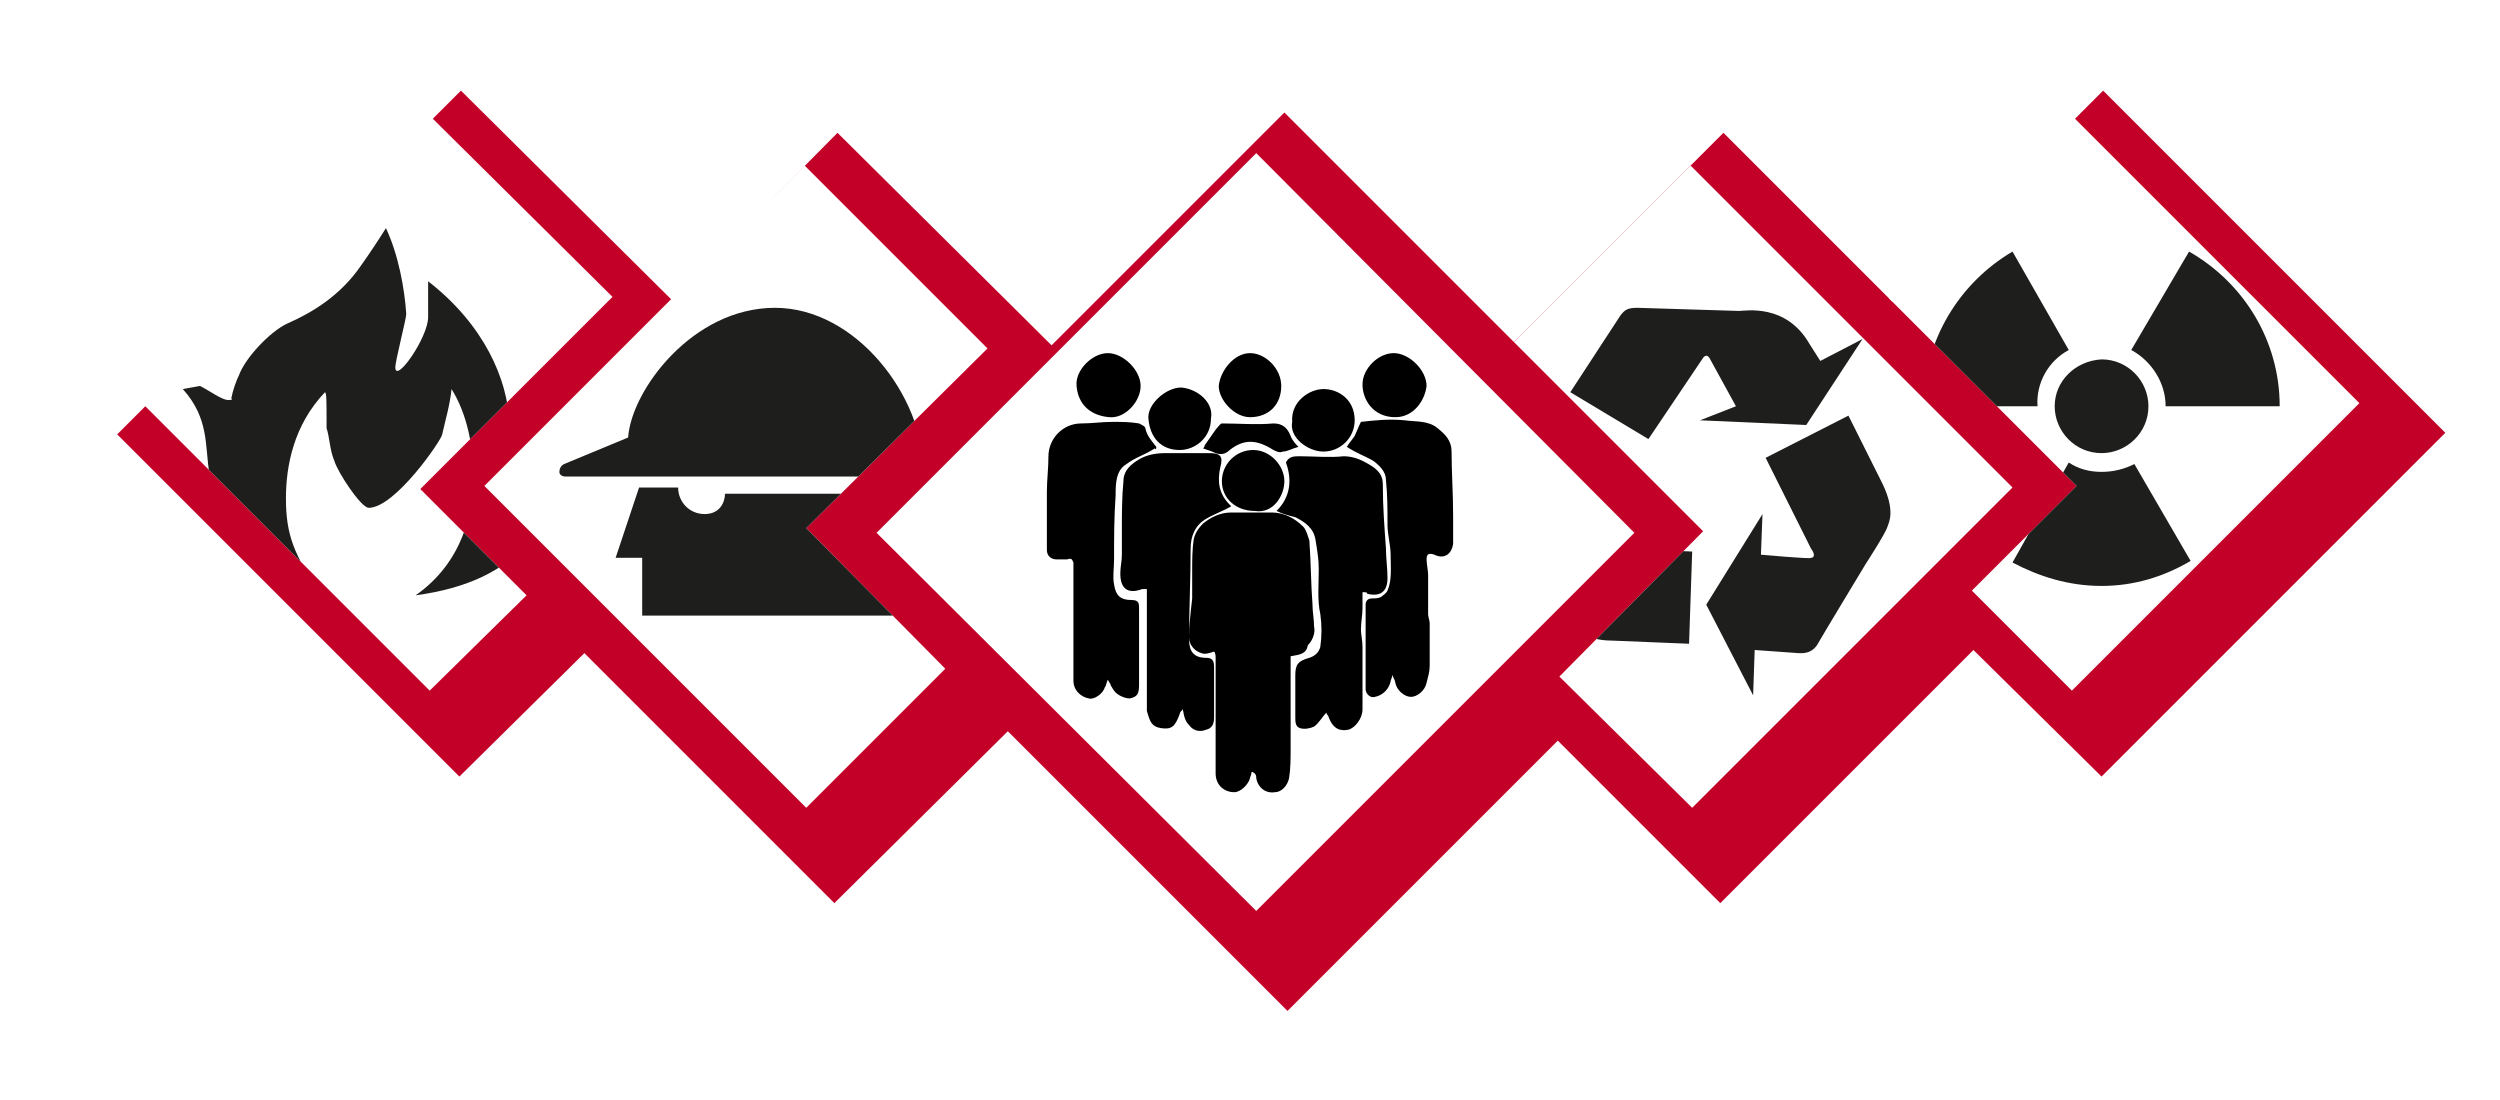
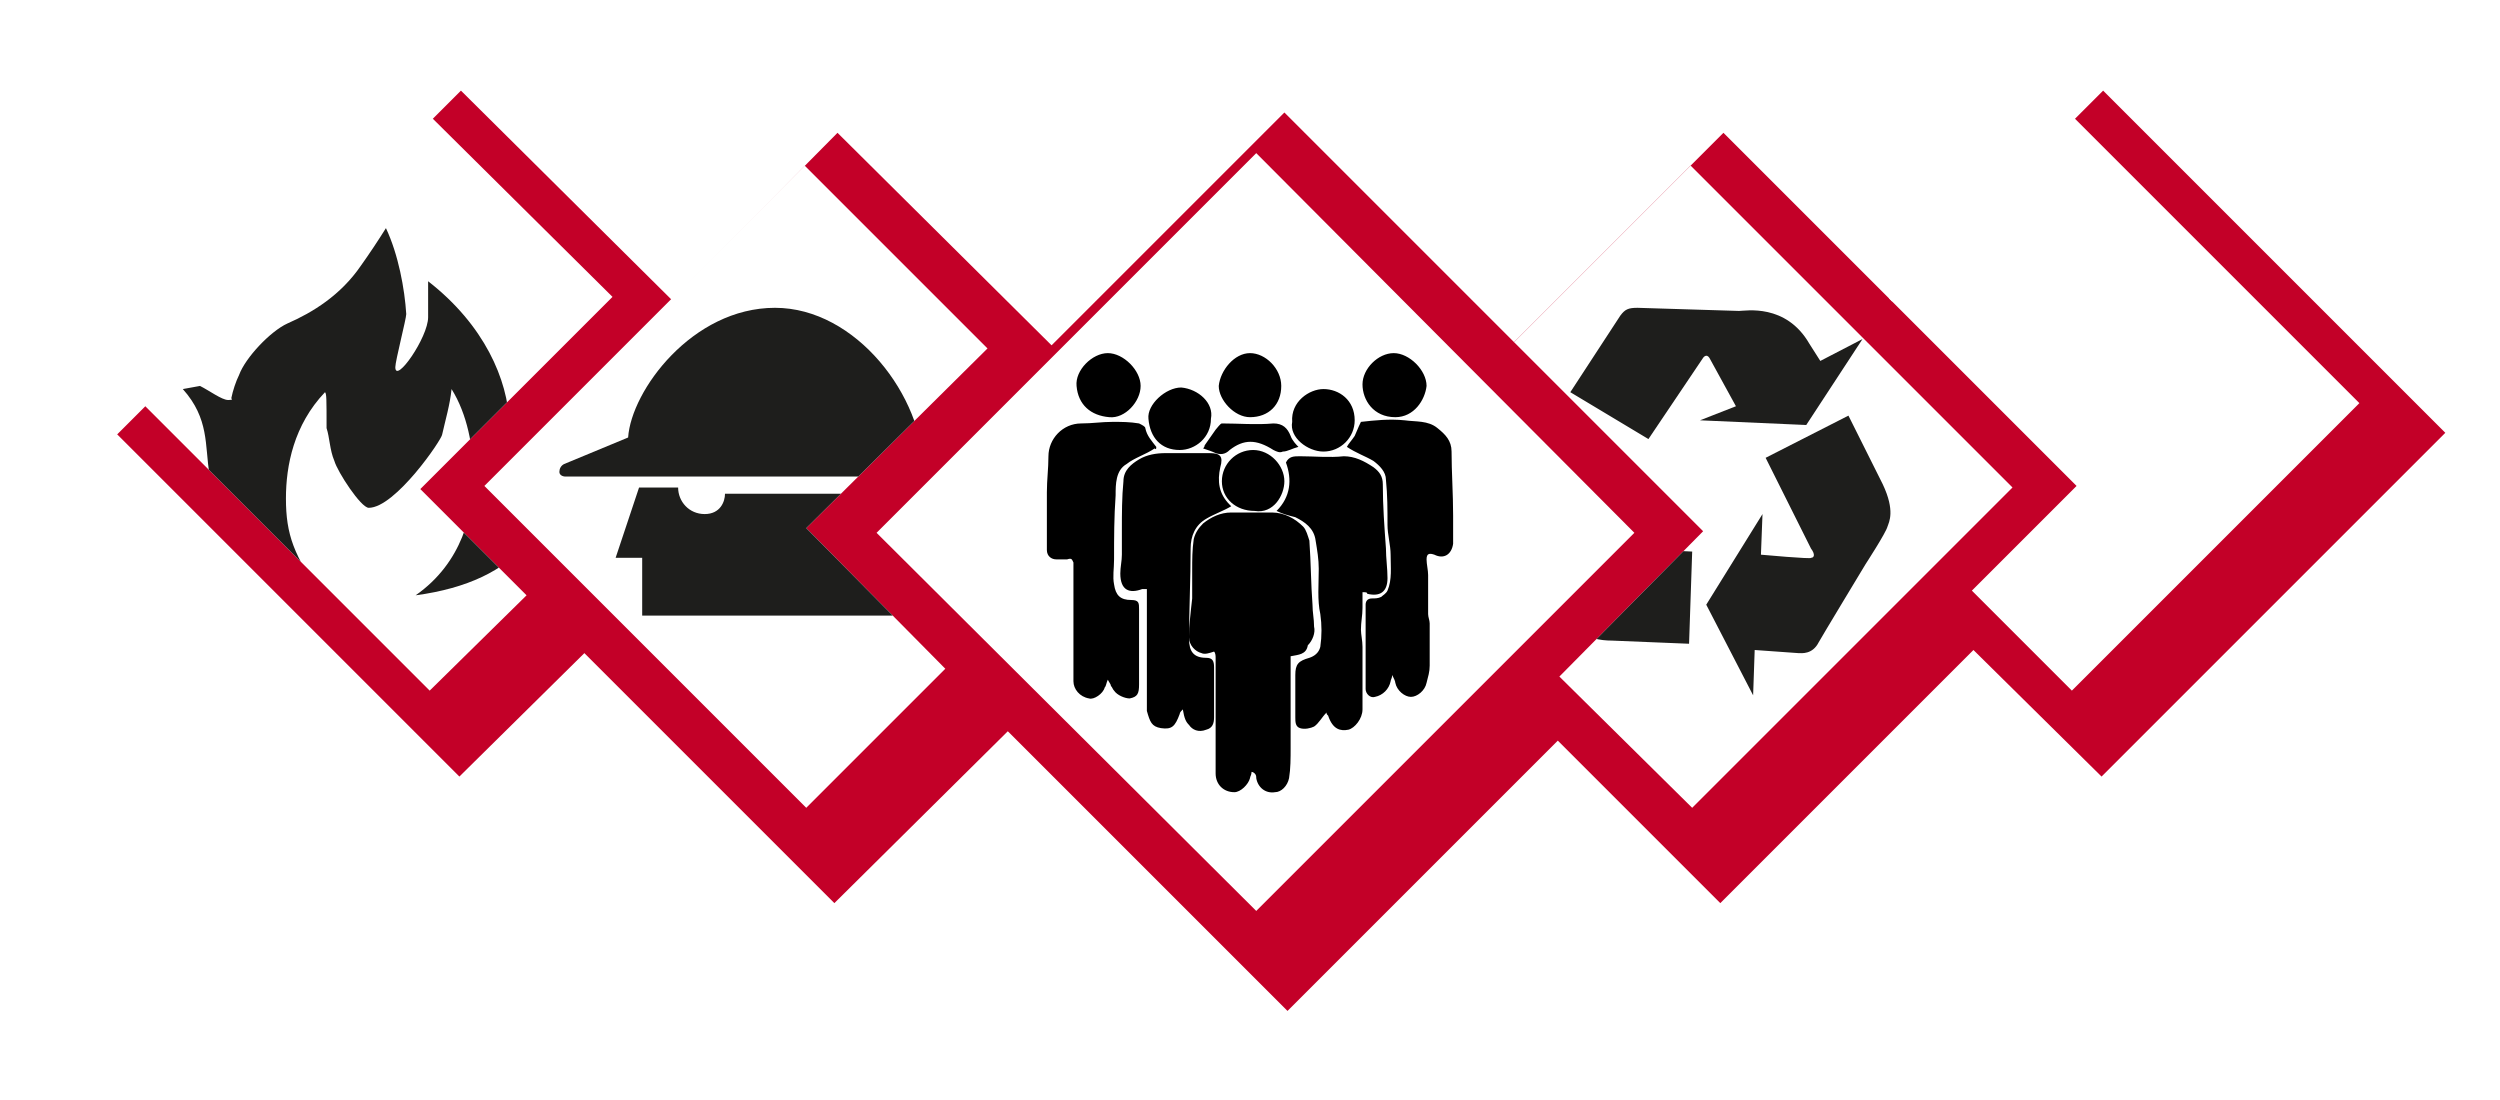
<svg xmlns="http://www.w3.org/2000/svg" xmlns:xlink="http://www.w3.org/1999/xlink" version="1.1" id="Croud_Manahement" x="0px" y="0px" viewBox="0 0 160 70" style="enable-background:new 0 0 160 70;" xml:space="preserve" width="200" height="88">
  <style type="text/css">
	.st0{filter:url(#AI_Schatten_jl);}
	.st1{fill:#C30028;}
	.st2{fill:#FFFFFF;}
	.st3{clip-path:url(#SVGID_2_);}
	.st4{clip-path:url(#SVGID_4_);fill:#1E1E1C;}
	.st5{clip-path:url(#SVGID_6_);fill:#1E1E1C;}
	.st6{clip-path:url(#SVGID_8_);fill:#1E1E1C;}
	.st7{clip-path:url(#SVGID_10_);fill:#1E1E1C;}
</style>
  <filter filterUnits="objectBoundingBox" id="AI_Schatten_jl">
    <feGaussianBlur in="SourceAlpha" result="blur" stdDeviation="2" />
    <feOffset dx="2" dy="2" in="blur" result="offsetBlurredAlpha" />
    <feColorMatrix in="blur" mode="matrix" result="offsetBlurredAlpha" values="0 0 0 0 0  0 0 0 0 0  0 0 0 0 0  0 0 0 1 0">
		</feColorMatrix>
    <feMerge>
      <feMergeNode in="offsetBlurredAlpha" />
      <feMergeNode in="SourceGraphic" />
    </feMerge>
  </filter>
  <g class="st0">
    <polygon class="st1" points="154.5,25.5 132.6,3.6 119.1,17.1 108.3,6.3 94.9,19.7 80.2,5 65.3,19.9 51.6,6.3 41,17 27.5,3.6    5.5,25.6 27.4,47.5 35.4,39.6 51.4,55.6 62.5,44.6 80.4,62.5 97.7,45.2 108.1,55.6 124.3,39.4 132.5,47.5  " />
  </g>
  <polygon class="st2" points="26.9,31.1 39.2,18.8 27.5,7.2 9.1,25.6 27.5,44 33.7,37.9 " />
  <polygon class="st2" points="51.6,33.6 63.2,22.1 51.5,10.4 31,30.9 51.6,51.5 60.5,42.6 " />
  <polygon class="st2" points="132.6,7.2 120.9,18.9 132.9,30.9 126.2,37.6 132.6,44 151,25.6 " />
  <polygon class="st2" points="108.2,10.4 96.9,21.7 109,33.8 99.8,43.1 108.3,51.5 128.8,31 " />
  <polyline class="st2" points="80.4,9.6 104.6,33.9 80.4,58.1 56.1,33.9 80.4,9.6 " />
  <g>
    <defs>
      <polyline id="SVGID_1_" points="80.4,9.6 104.6,33.9 80.4,58.1 56.1,33.9 80.4,9.6   " />
    </defs>
    <clipPath id="SVGID_2_">
      <use xlink:href="#SVGID_1_" style="overflow:visible;" />
    </clipPath>
    <path class="st3" d="M82.6,41.8c0,0.7,0,1.5,0,2.3c0,0.2,0,0.4,0,0.5c0,0.6,0,1.2,0,1.8c0,0.4,0,0.9,0,1.3c0,0.6,0,1.3-0.1,1.9   c-0.1,0.5-0.5,0.9-0.9,0.9c-0.6,0.1-1.1-0.3-1.2-0.9c0-0.1,0-0.2-0.1-0.3c0,0-0.1-0.1-0.2-0.1c0,0.2-0.1,0.3-0.1,0.4   c-0.1,0.4-0.6,0.9-1,0.9c-0.7,0-1.2-0.5-1.2-1.2c0-1.8,0-3.7,0-5.6c0-0.6,0-1.2,0-1.8c0-0.1,0-0.3-0.1-0.4   c-0.3,0.1-0.6,0.2-0.8,0.1c-0.4-0.1-0.8-0.5-0.8-1c0-0.8,0.1-1.6,0.2-2.5c0-0.6,0-1.2,0-1.8c0-0.7,0-1.3,0.1-2   c0.1-0.4,0.3-0.7,0.6-1c0.5-0.4,1.1-0.7,1.8-0.7c0.9,0,1.7,0,2.6,0c0.8,0,1.5,0.4,2,0.9c0.2,0.2,0.3,0.6,0.4,0.9   c0.1,1.4,0.1,2.8,0.2,4.1c0,0.5,0.1,0.9,0.1,1.4c0.1,0.4-0.1,0.9-0.4,1.2C83.6,41.7,83.1,41.7,82.6,41.8z M76.1,46.2   c0.2,0.3,0.6,0.5,1.1,0.3c0.4-0.1,0.5-0.4,0.5-0.8c0-1.1,0-2.1,0-3.2c0-0.4-0.1-0.6-0.5-0.6c-0.8,0-1.1-0.4-1.1-1.2   c0-1.9,0.1-3.8,0.1-5.8c0-0.8,0.3-1.5,1-1.9c0.5-0.3,1.1-0.5,1.6-0.8c0,0-0.1-0.1-0.1-0.1c-0.7-0.7-0.8-1.5-0.6-2.4   c0.2-0.7,0-0.9-0.7-0.9c-0.9,0-1.9,0-2.8,0c-0.6,0-1.2,0.1-1.7,0.4c-0.5,0.3-1,0.7-1,1.4c-0.1,1-0.1,2.1-0.1,3.1c0,0.5,0,1.1,0,1.6   c0,0.4-0.1,0.8-0.1,1.2c0,1.1,0.6,1.3,1.4,1c0.1,0,0.1,0,0.3,0c0,0.2,0,0.4,0,0.6c0,2.3,0,4.5,0,6.8c0,0.1,0,0.3,0,0.4   c0.2,0.7,0.3,1,0.9,1.1c0.7,0.1,0.9-0.1,1.2-0.9c0-0.1,0.1-0.2,0.2-0.3C75.8,45.8,75.9,46,76.1,46.2z M74,28.4   c-0.3-0.4-0.6-0.7-0.7-1.2c0-0.1-0.2-0.2-0.4-0.3c-0.6-0.1-1.1-0.1-1.7-0.1c-0.7,0-1.3,0.1-2,0.1c-1.2,0-2.1,1-2.1,2.1   c0,0.8-0.1,1.5-0.1,2.3c0,1.2,0,2.4,0,3.7c0,0.4,0.3,0.6,0.6,0.6c0.2,0,0.5,0,0.7,0c0.3-0.1,0.3,0,0.4,0.2c0,0.1,0,0.3,0,0.4   c0,2.4,0,4.8,0,7.2c0,0.5,0.4,1,1,1.1c0.3,0.1,0.9-0.3,1-0.7c0.1-0.1,0.1-0.3,0.2-0.5c0.1,0.2,0.2,0.3,0.2,0.4   c0.1,0.1,0.1,0.2,0.2,0.3c0.2,0.3,0.7,0.5,1,0.5c0.5-0.1,0.6-0.3,0.6-0.9c0-1.6,0-3.2,0-4.8c0-0.4,0-0.6-0.5-0.6   c-0.7,0-1-0.3-1.1-1c-0.1-0.5,0-1,0-1.6c0-1.4,0-2.7,0.1-4.1c0-0.7,0-1.6,0.7-2c0.5-0.4,1.2-0.6,1.8-1C74,28.6,74,28.5,74,28.4z    M82.9,32.9c0.6,0.3,1.2,0.7,1.3,1.5c0.1,0.6,0.2,1.2,0.2,1.8c0,1-0.1,2,0.1,2.9c0.1,0.7,0.1,1.4,0,2.1c-0.1,0.4-0.4,0.6-0.7,0.7   c-0.7,0.2-0.9,0.4-0.9,1.1c0,0.9,0,1.8,0,2.7c0,0.3,0,0.6,0.3,0.7c0.3,0.1,0.7,0,0.9-0.1c0.3-0.2,0.5-0.6,0.8-0.9   c0,0.1,0,0.1,0.1,0.2c0.3,0.9,0.8,1,1.3,0.9c0.4-0.1,0.9-0.7,0.9-1.3c0-1.3,0-2.7,0-4c0-0.4-0.1-0.8-0.1-1.1c0-0.5,0.1-0.9,0.1-1.4   c0-0.3,0-0.7,0-1c0.2,0,0.3,0,0.3,0.1c0.8,0.2,1.3-0.1,1.3-1c0-0.6-0.1-1.3-0.1-1.9c-0.1-1.4-0.2-2.7-0.2-4.1   c0-0.5-0.2-0.8-0.6-1.1C87.3,29.3,86.7,29,86,29c-0.9,0.1-1.9,0-2.8,0c-0.4,0-0.7,0-0.9,0.4c0.4,1.1,0.3,2.2-0.6,3.1   C82.1,32.7,82.5,32.8,82.9,32.9z M87.9,29.3c0.4,0.3,0.8,0.7,0.8,1.2c0.1,1,0.1,1.9,0.1,2.9c0,0.6,0.2,1.3,0.2,1.9   c0,0.8,0.1,1.6-0.2,2.3c-0.1,0.2-0.3,0.3-0.4,0.4c-0.2,0.1-0.4,0.1-0.6,0.1c-0.3,0-0.4,0.2-0.4,0.4c0,1.8,0,3.6,0,5.4   c0,0.3,0.3,0.6,0.6,0.5c0.5-0.1,0.9-0.5,1-1c0-0.1,0.1-0.2,0.1-0.4c0.1,0.2,0.2,0.4,0.2,0.5c0.1,0.5,0.6,0.9,1,0.9   c0.4,0,0.9-0.4,1-0.9c0.1-0.4,0.2-0.7,0.2-1.1c0-0.9,0-1.8,0-2.7c0-0.2-0.1-0.4-0.1-0.6c0-0.2,0-0.4,0-0.7c0-0.6,0-1.2,0-1.8   c0-0.3-0.1-0.7-0.1-1c0-0.4,0.2-0.4,0.5-0.3c0.6,0.3,1.1,0,1.2-0.7c0-0.6,0-1.2,0-1.8c0-1.4-0.1-2.8-0.1-4.1c0-0.7-0.4-1.1-0.9-1.5   c-0.6-0.5-1.4-0.4-2.1-0.5c-1-0.1-1.9,0-2.8,0.1c-0.2,0.4-0.3,0.7-0.4,0.9c-0.2,0.3-0.4,0.5-0.5,0.7C86.8,28.8,87.4,29,87.9,29.3z    M84.7,28.7c1.1,0,2-0.9,2-2c0-1.3-1-2-2-2c-0.9,0-2.1,0.8-2,2.1C82.5,27.8,83.7,28.7,84.7,28.7z M91.3,24.5c0-1-1.1-2.1-2.1-2.1   c-1,0-2,1-2,2c0,1,0.7,2.1,2.1,2.1C90.5,26.5,91.2,25.4,91.3,24.5z M75.6,24.6c-1,0-2.2,1.1-2.1,2c0.1,1.2,0.8,2,2,2c1,0,2-0.8,2-2   C77.7,25.6,76.7,24.7,75.6,24.6z M82.2,30.6c0-1-0.9-2-2-2c-1.1,0-2,0.9-2,2c0,1.1,0.9,1.9,2.1,1.9C81.5,32.7,82.2,31.5,82.2,30.6z    M80,22.4c-1,0-1.9,1.1-2,2.1c0,0.9,1,2,2,2c1.2,0,2-0.8,2-2C82,23.4,81,22.4,80,22.4z M73,24.5c0-1-1.1-2.1-2.1-2.1   c-1,0-2.1,1.1-2,2.1c0.1,1.2,0.9,1.9,2.1,2C72,26.6,73,25.5,73,24.5z M82.6,27.7c-0.2-0.5-0.5-0.8-1.1-0.8c-1.1,0.1-2.2,0-3.3,0   c-0.1,0-0.3,0.3-0.4,0.4c-0.2,0.3-0.5,0.7-0.7,1c0,0.1-0.1,0.2-0.1,0.2c0.3,0.1,0.6,0.2,0.8,0.3c0.3,0.1,0.6,0.1,0.9-0.2   c0.9-0.7,1.7-0.7,2.8,0c0.2,0.1,0.4,0.2,0.6,0.1c0.3,0,0.6-0.2,1-0.3C83,28.3,82.7,28,82.6,27.7z" />
  </g>
  <g>
    <defs>
      <polygon id="SVGID_3_" points="108.2,10.4 96.9,21.7 109,33.8 99.8,43.1 108.3,51.5 128.8,31   " />
    </defs>
    <clipPath id="SVGID_4_">
      <use xlink:href="#SVGID_3_" style="overflow:visible;" />
    </clipPath>
    <path class="st4" d="M111.1,25.8c0,0-1.7-3.1-1.7-3.1c-0.2-0.3-0.4,0-0.4,0l-3.5,5.2l-5-3l3.2-4.9c0.3-0.4,0.5-0.5,1.1-0.5   c0,0,6.5,0.2,6.5,0.2c0.4,0,3-0.5,4.5,2.1c0,0,0.7,1.1,0.7,1.1l2.7-1.4l-3.6,5.5l-6.8-0.3L111.1,25.8z M112.7,35.3l0.1-2.6   l-3.6,5.8l3,5.8l0.1-2.9c0,0,2.8,0.2,2.8,0.2c0.2,0,0.9,0.1,1.3-0.7c0.1-0.2,3-5,3-5s1.3-2,1.4-2.4c0.1-0.3,0.5-1-0.3-2.7   c0,0-2.2-4.4-2.2-4.4l-5.3,2.7c0,0,2.9,5.8,2.9,5.8c0.3,0.4,0.2,0.6,0,0.6C116,35.6,112.7,35.3,112.7,35.3z M103.1,31.7l2.2,1.4   l-3.4-5.9L95.4,27l2.5,1.5c0,0-1.5,2.3-1.5,2.4c-0.1,0.1-0.5,0.7,0,1.5c0.1,0.2,2.9,5.1,2.9,5.1s1.2,2.1,1.4,2.3   c0.2,0.2,0.7,1,2.5,1c0,0,4.9,0.2,4.9,0.2l0.2-5.9c0,0-6.5-0.3-6.5-0.3c-0.5,0-0.7-0.1-0.5-0.3C101.2,34.4,103.1,31.7,103.1,31.7z" />
  </g>
  <g>
    <defs>
      <polygon id="SVGID_5_" points="132.6,7.2 120.9,18.9 132.9,30.9 126.2,37.6 132.6,44 151,25.6   " />
    </defs>
    <clipPath id="SVGID_6_">
      <use xlink:href="#SVGID_5_" style="overflow:visible;" />
    </clipPath>
-     <path class="st5" d="M132.4,29.4c0.6,0.4,1.3,0.6,2.1,0.6c0.8,0,1.5-0.2,2.1-0.5l3.6,6.2c-1.7,1-3.6,1.6-5.7,1.6   c-2.1,0-4-0.6-5.7-1.5L132.4,29.4 M138.6,25.8h7.3c0-4.2-2.3-7.9-5.8-9.9l-3.7,6.3C137.7,22.9,138.6,24.3,138.6,25.8 M132.4,22.2   l-3.6-6.3c-3.4,2-5.7,5.7-5.7,9.9h7.3C130.3,24.3,131.1,22.9,132.4,22.2 M131.5,25.8c0,1.6,1.3,3,3,3c1.6,0,3-1.3,3-3   c0-1.6-1.3-3-3-3C132.8,22.9,131.5,24.2,131.5,25.8" />
  </g>
  <g>
    <defs>
      <polygon id="SVGID_7_" points="51.6,33.6 63.2,22.1 51.5,10.4 31,30.9 51.6,51.5 60.5,42.6   " />
    </defs>
    <clipPath id="SVGID_8_">
      <use xlink:href="#SVGID_7_" style="overflow:visible;" />
    </clipPath>
    <path class="st6" d="M59.1,29.9c0,0.2-0.2,0.4-0.4,0.4H36.2c-0.2,0-0.4-0.1-0.4-0.3c0-0.2,0.1-0.4,0.3-0.5l4.1-1.7   c0.2-3,4.1-8.3,9.4-8.3C54.8,19.5,59.1,25.2,59.1,29.9z M40.9,31l-1.5,4.5h1.7v3.7h17.1v-7.8H46.4c0,0.5-0.3,1.3-1.3,1.3   c-1,0-1.7-0.8-1.7-1.7H40.9" />
  </g>
  <g>
    <defs>
      <polygon id="SVGID_9_" points="26.9,31.1 39.2,18.8 27.5,7.2 9.1,25.6 27.5,44 33.7,37.9   " />
    </defs>
    <clipPath id="SVGID_10_">
      <use xlink:href="#SVGID_9_" style="overflow:visible;" />
    </clipPath>
    <path class="st7" d="M24.7,14.4c-0.5,0.8-1.1,1.7-1.6,2.4c-1.3,1.9-3.1,3-4.7,3.7c-1.1,0.5-2.7,2.2-3.1,3.3c-0.2,0.4-0.4,1-0.5,1.5   c0,0,0.2,0.1-0.2,0.1c-0.4,0-1.2-0.6-1.8-0.9l-1.1,0.2c1.7,1.9,1.4,3.6,1.7,5.4c0.2,0.9,0.5,1.8,0.7,2.7c0.7,2.8,4.4,5,6.6,5.2   c-1.9-2.6-2.4-4-2.4-6.3c0-2.1,0.5-4.7,2.5-6.8c0.1,0.1,0.1,0.4,0.1,2.3c0.2,0.6,0.2,1.4,0.5,2.1c0.2,0.7,1.7,3,2.2,3   c1.7,0,4.7-4.4,4.7-4.7c0.2-0.9,0.5-1.9,0.6-2.9c1,1.6,1.4,3.7,1.4,5.6c0,2.3-0.7,5.5-3.7,7.6c6.7-0.9,9.1-4.6,9.1-9.6   c0-1.6-0.5-3.4-1.1-4.8c-0.2,1-0.2,2.3-2,3.4c-0.1-2.8-1.6-6.3-5.2-9.1v2.3c0,1.3-2.1,4.3-2.1,3.2c0-0.4,0.7-3.1,0.7-3.4   C25.9,18.3,25.5,16.1,24.7,14.4" />
  </g>
</svg>